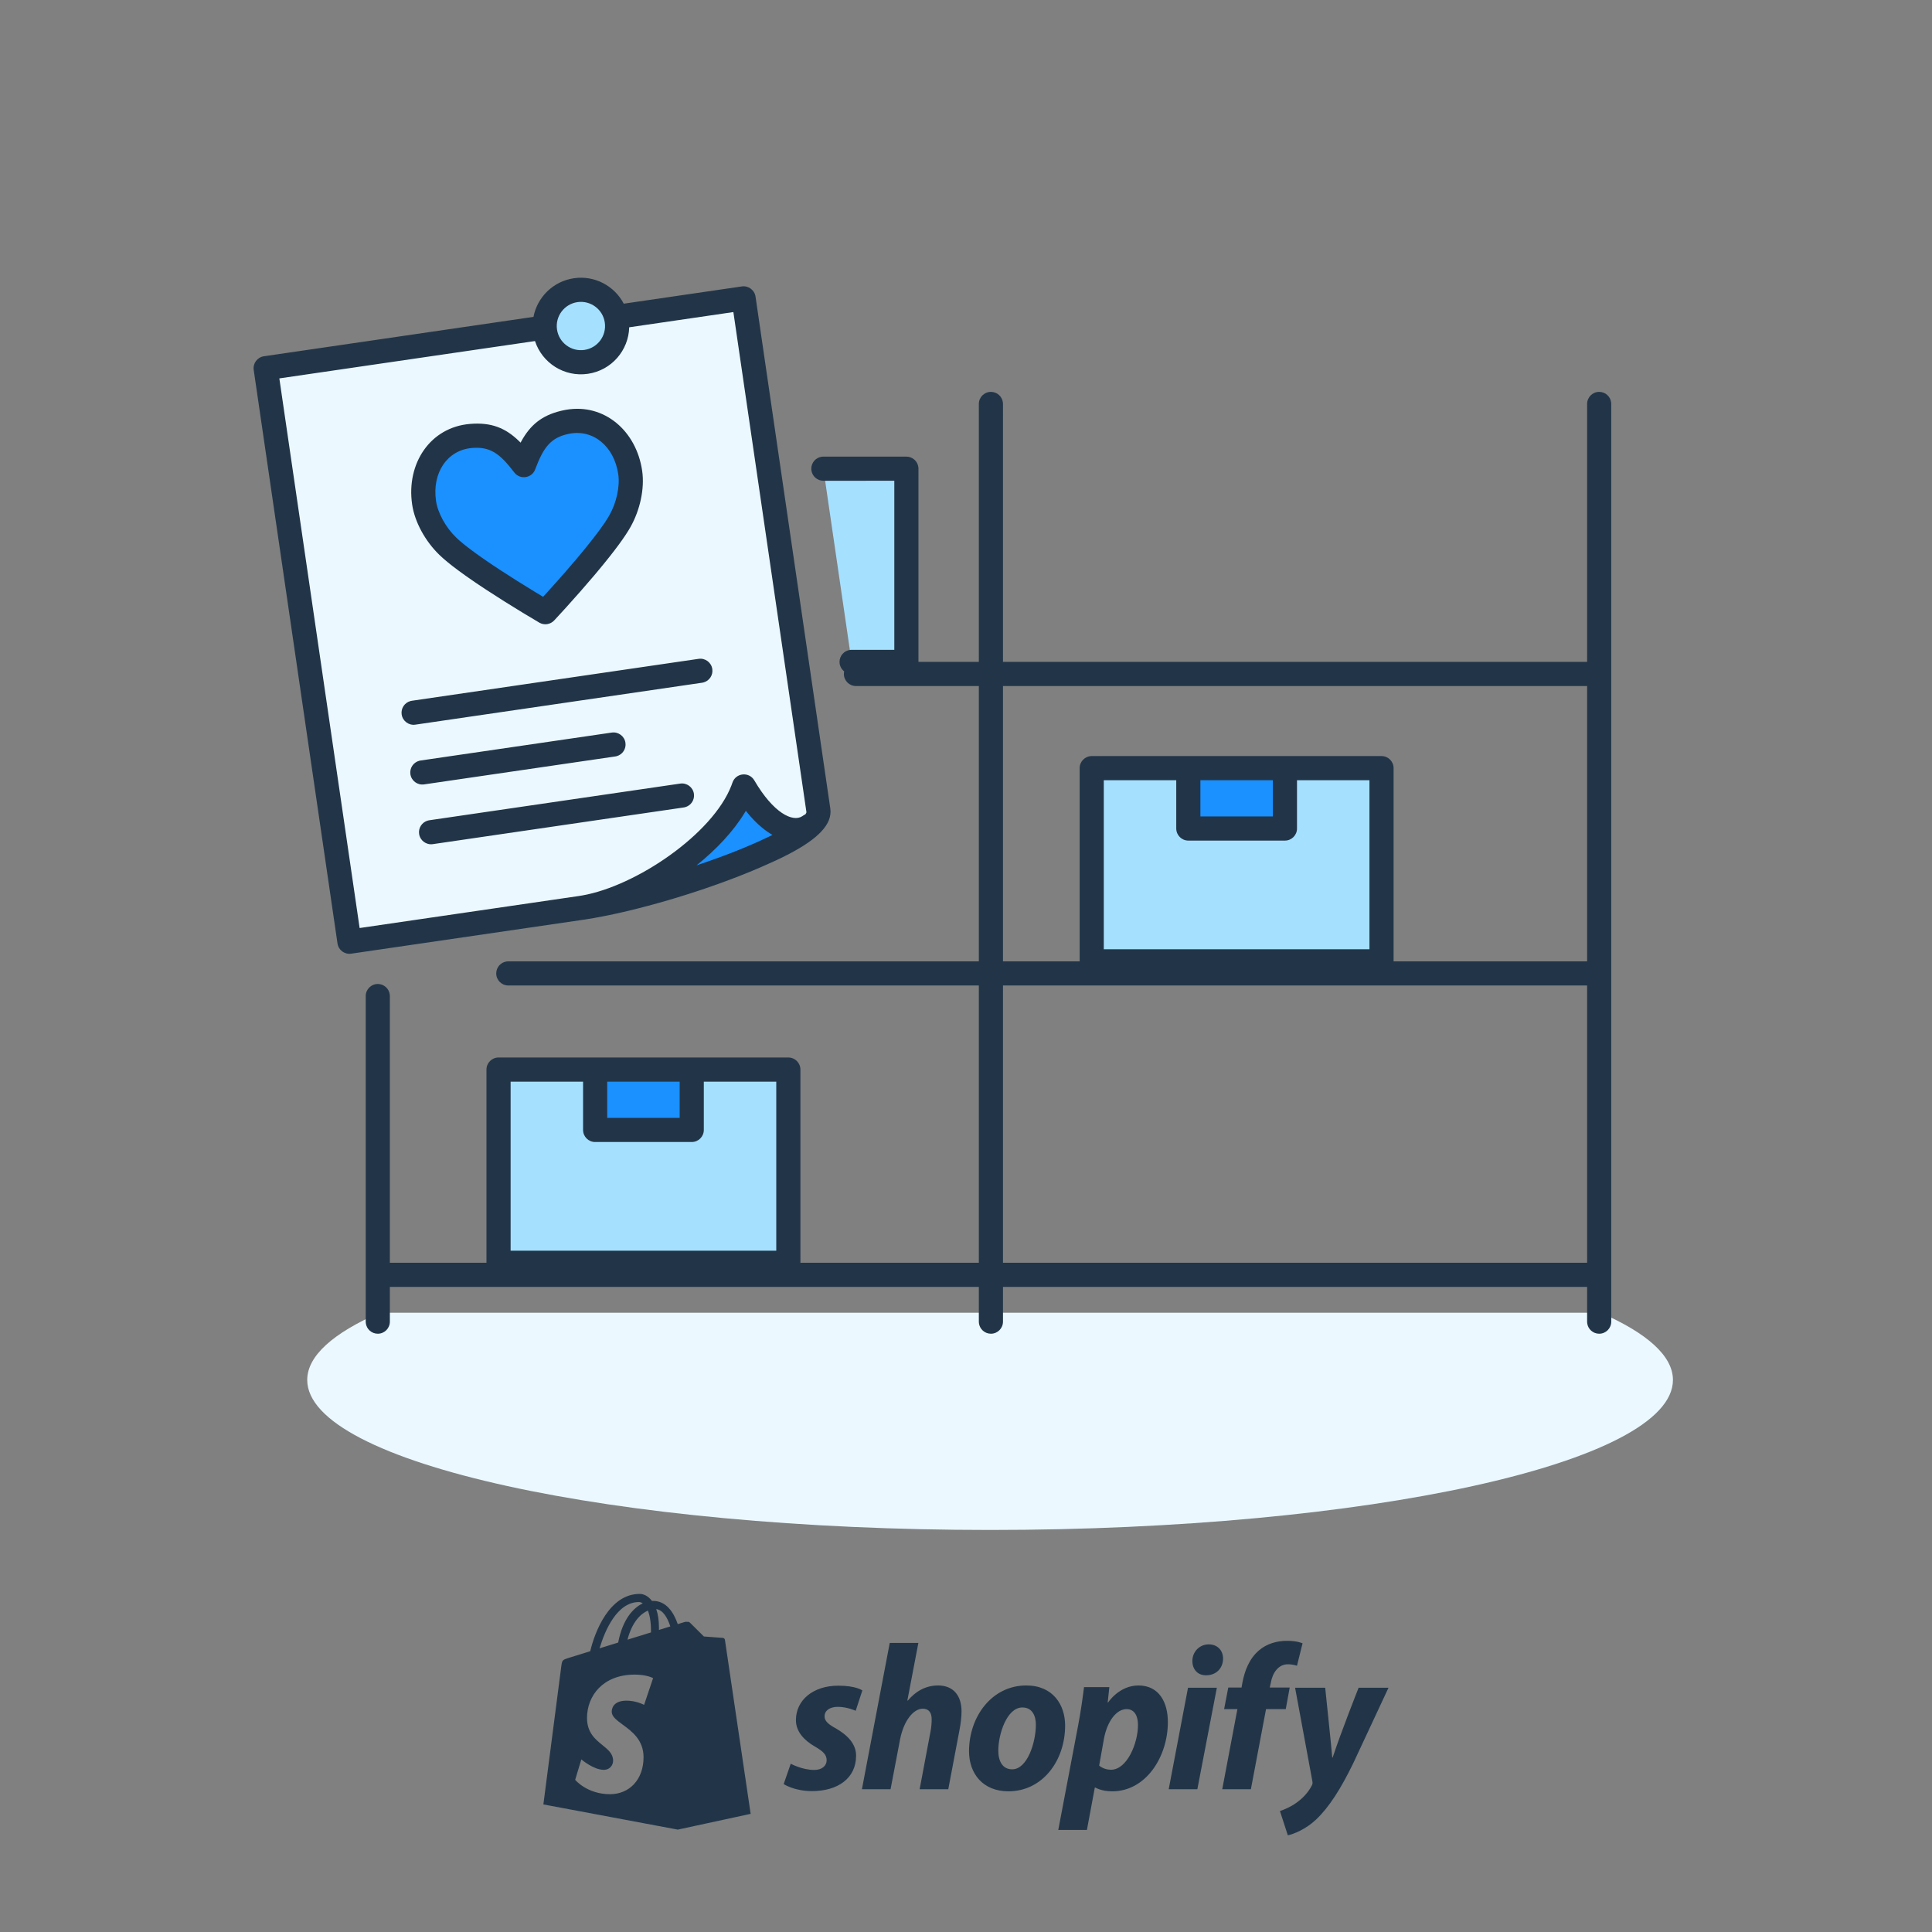
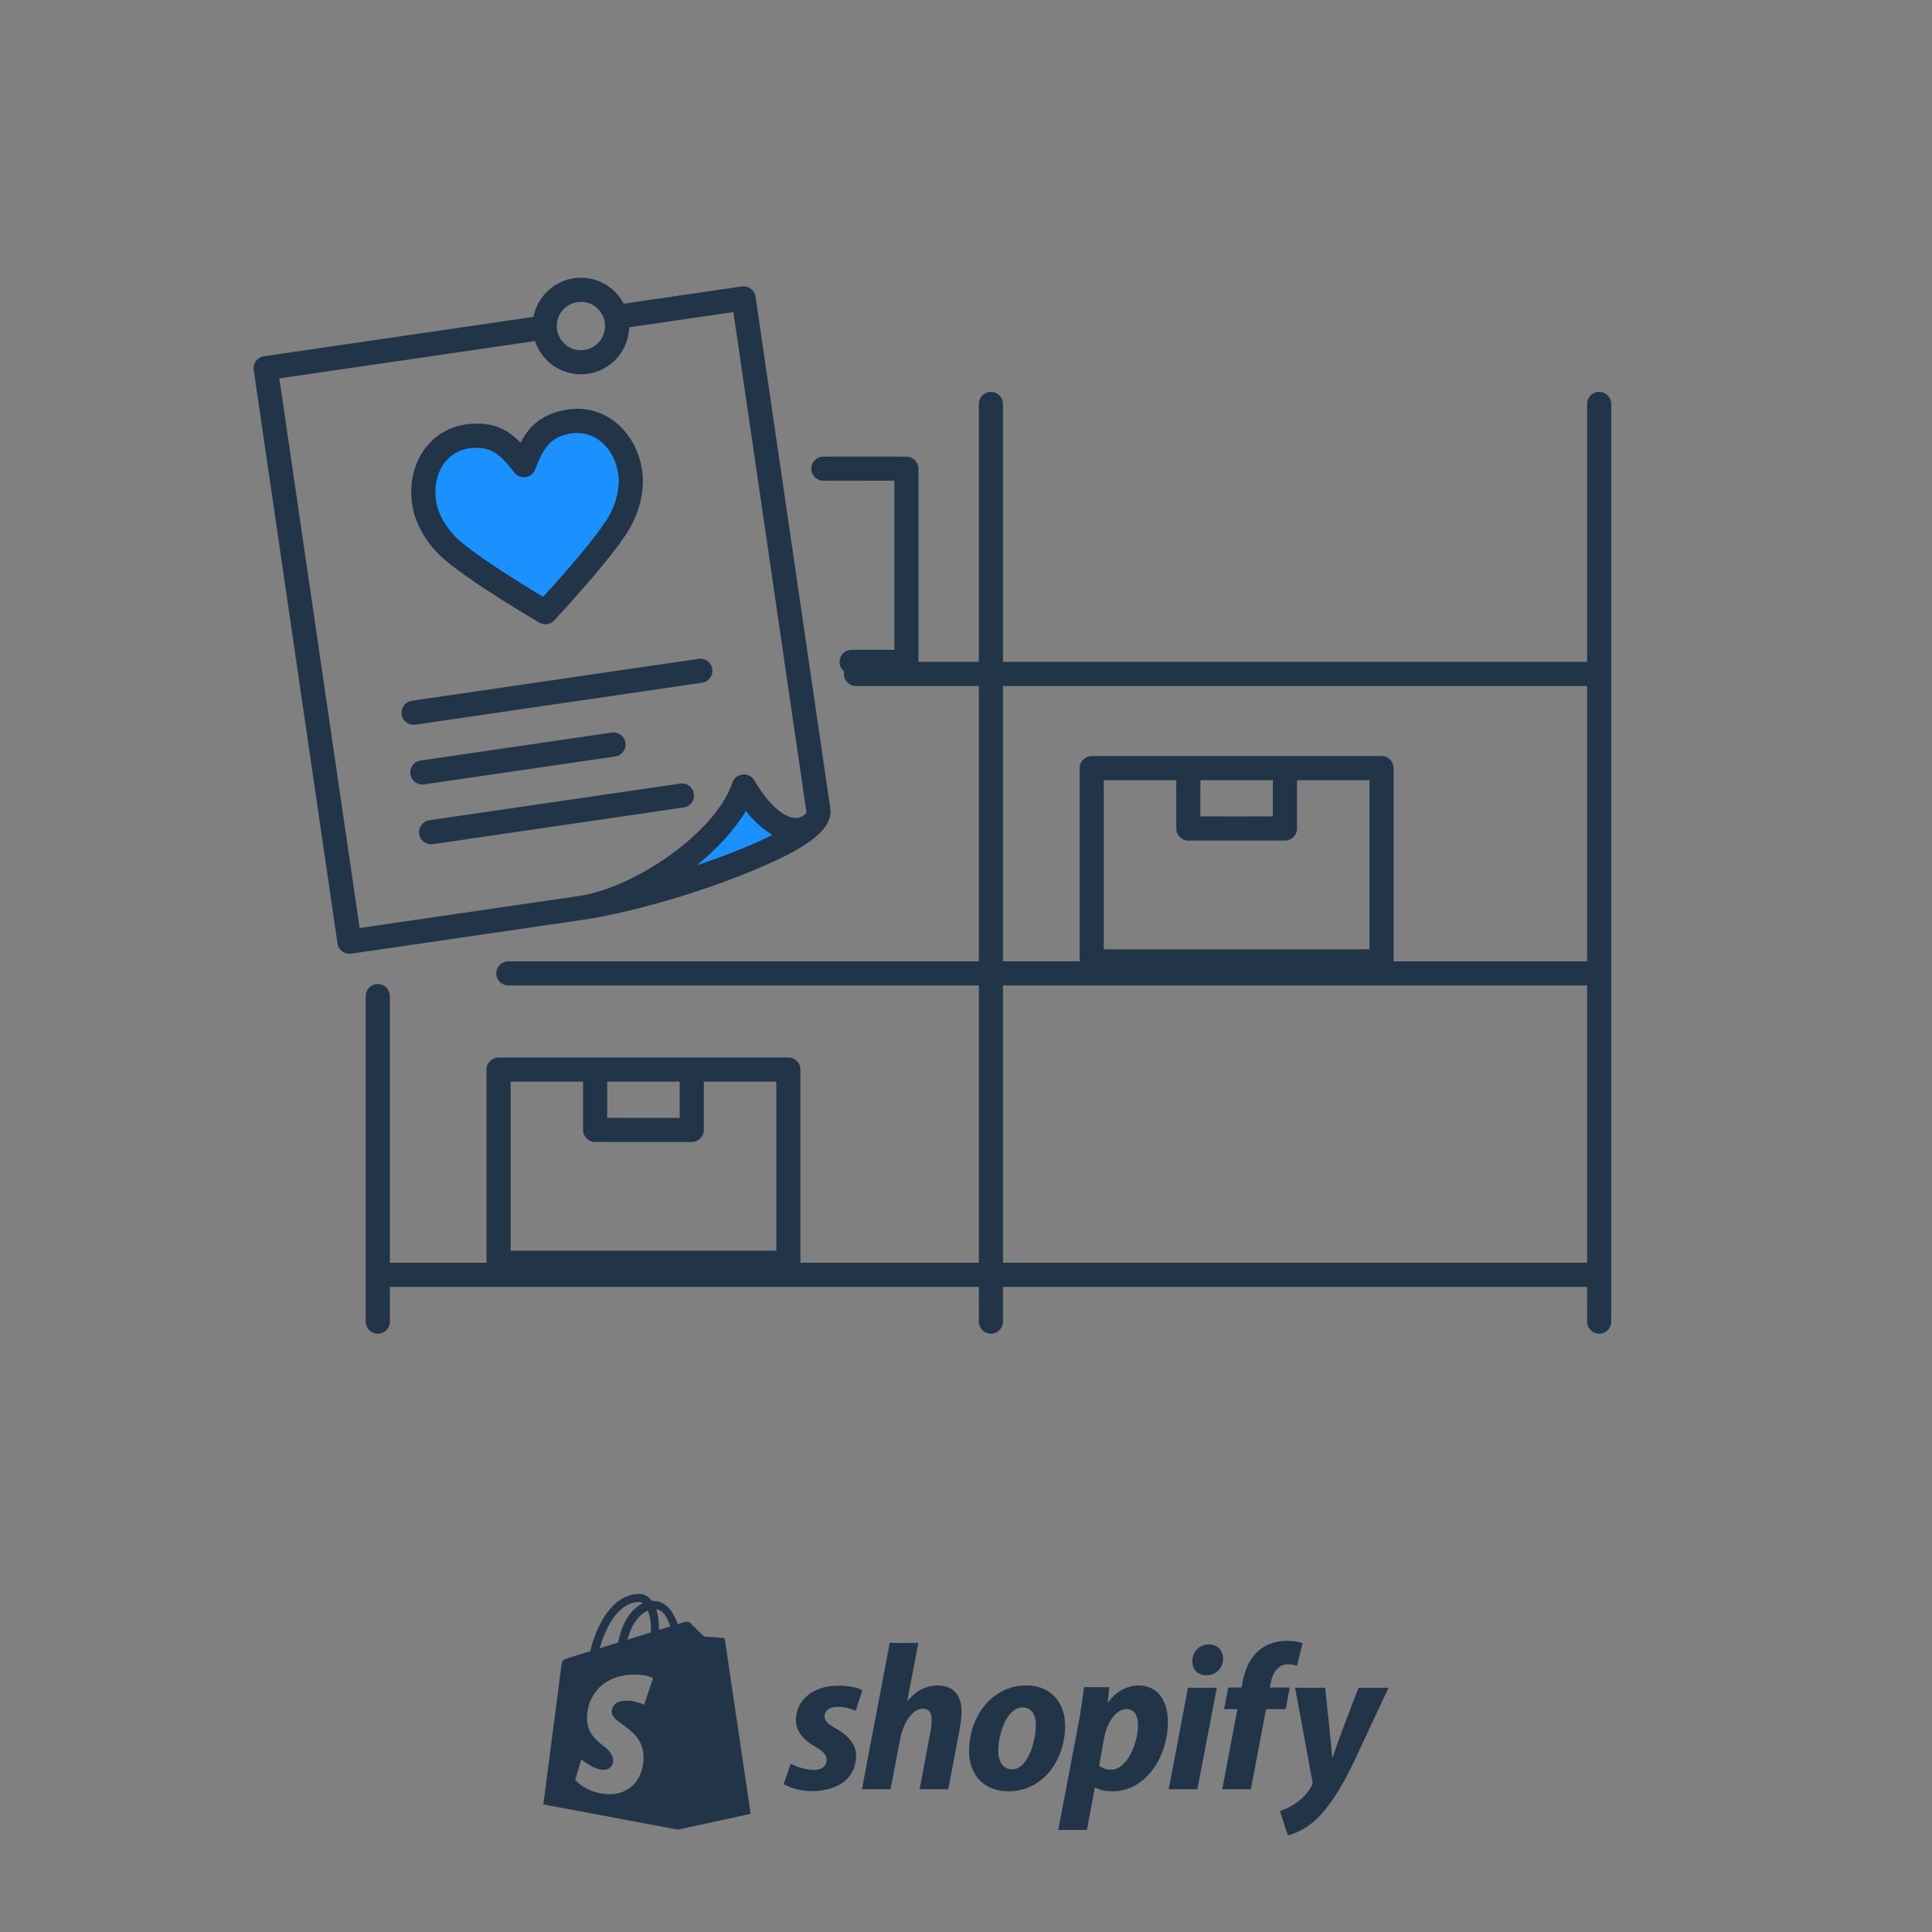
<svg xmlns="http://www.w3.org/2000/svg" width="160" height="160" viewBox="0 0 160 160" fill="none">
  <rect x="0" y="0" width="160" height="160" fill="#808080" stroke="none" />
  <path fill-rule="evenodd" clip-rule="evenodd" d="M54.571 134.984C54.572 134.918 54.572 134.853 54.572 134.781C54.572 134.159 54.485 133.657 54.347 133.26C54.904 133.33 55.275 133.963 55.513 134.692C55.234 134.779 54.916 134.878 54.571 134.984ZM53.342 141.189C53.342 141.189 52.69 140.84 51.891 140.84C50.72 140.84 50.661 141.575 50.661 141.761C50.661 142.16 51.072 142.462 51.57 142.827C52.332 143.386 53.296 144.094 53.296 145.526C53.296 147.387 52.114 148.587 50.521 148.587C48.61 148.587 47.633 147.398 47.633 147.398L48.144 145.707C48.144 145.707 49.149 146.569 49.997 146.569C50.55 146.569 50.776 146.133 50.776 145.815C50.776 145.237 50.361 144.901 49.894 144.524C49.297 144.04 48.615 143.489 48.615 142.272C48.615 140.448 49.924 138.684 52.565 138.684C53.583 138.684 54.086 138.976 54.086 138.976L53.342 141.189ZM52.908 132.675C53.017 132.675 53.127 132.713 53.231 132.784C52.425 133.164 51.559 134.12 51.194 136.03C50.906 136.119 50.622 136.207 50.346 136.292L50.344 136.293L49.656 136.506C50.084 135.05 51.099 132.675 52.908 132.675ZM53.912 135.079C53.912 135.099 53.912 135.118 53.911 135.136V135.136V135.136V135.136V135.136V135.136V135.136V135.136C53.911 135.154 53.911 135.171 53.911 135.189C53.299 135.379 52.633 135.585 51.966 135.791C52.34 134.345 53.042 133.647 53.656 133.383C53.811 133.772 53.912 134.328 53.912 135.079ZM60.035 135.801C60.021 135.703 59.935 135.649 59.864 135.643C59.794 135.637 58.293 135.526 58.293 135.526C58.293 135.526 57.251 134.491 57.136 134.377C57.093 134.334 57.036 134.312 56.975 134.302V134.319C56.872 134.301 56.767 134.306 56.712 134.322L56.667 134.336L56.666 134.336L56.666 134.336L56.666 134.336C56.583 134.362 56.396 134.42 56.129 134.503C55.781 133.501 55.166 132.58 54.086 132.58C54.066 132.58 54.045 132.581 54.025 132.582L53.994 132.583C53.687 132.177 53.306 132 52.977 132C50.46 132 49.257 135.148 48.88 136.747C47.901 137.05 47.207 137.265 47.118 137.293C46.572 137.464 46.554 137.482 46.483 137.996C46.428 138.386 45 149.435 45 149.435L56.133 151.521L62.166 150.216C62.166 150.216 60.049 135.899 60.035 135.801ZM69.198 143.124C68.596 142.797 68.287 142.522 68.287 142.144C68.287 141.663 68.717 141.353 69.387 141.353C70.168 141.353 70.865 141.68 70.865 141.68L71.416 139.996C71.416 139.996 70.91 139.6 69.422 139.6C67.35 139.6 65.915 140.786 65.915 142.454C65.915 143.399 66.585 144.121 67.479 144.637C68.201 145.049 68.459 145.341 68.459 145.771C68.459 146.218 68.097 146.579 67.427 146.579C66.428 146.579 65.485 146.063 65.485 146.063L64.901 147.748C64.901 147.748 65.772 148.332 67.238 148.332C69.37 148.332 70.899 147.284 70.899 145.393C70.899 144.379 70.126 143.657 69.198 143.124ZM75.179 140.838C75.816 140.082 76.64 139.583 77.689 139.583C78.926 139.583 79.631 140.391 79.631 141.732C79.631 142.144 79.563 142.763 79.46 143.279L78.532 148.178H76.16L77.053 143.434C77.122 143.107 77.157 142.711 77.157 142.385C77.157 141.869 76.95 141.508 76.418 141.508C75.661 141.508 74.853 142.471 74.543 144.035L73.752 148.178H71.38L73.684 136.06H76.056L75.145 140.821L75.179 140.838ZM83.826 146.527C83.018 146.527 82.675 145.84 82.675 144.98C82.675 143.622 83.379 141.405 84.669 141.405C85.511 141.405 85.786 142.127 85.786 142.831C85.786 144.293 85.081 146.527 83.826 146.527ZM84.995 139.583C82.141 139.583 80.251 142.161 80.251 145.032C80.251 146.871 81.386 148.349 83.516 148.349C86.318 148.349 88.209 145.84 88.209 142.9C88.209 141.198 87.213 139.583 84.995 139.583ZM91.028 146.218C91.028 146.218 91.392 146.562 92.008 146.562C93.332 146.562 94.243 144.379 94.243 142.849C94.243 142.213 94.019 141.542 93.297 141.542C92.472 141.542 91.698 142.522 91.424 144L91.028 146.218ZM91.767 140.993C91.767 140.993 92.677 139.583 94.278 139.583C96.013 139.583 96.718 141.01 96.718 142.608C96.718 145.496 94.897 148.35 92.112 148.35C91.206 148.35 90.719 148.04 90.719 148.04H90.668L90.014 151.547H87.642L89.291 142.866C89.481 141.886 89.671 140.58 89.773 139.721H91.871L91.734 140.993H91.767ZM100.104 136.179C99.348 136.179 98.747 136.781 98.747 137.554C98.747 138.259 99.193 138.74 99.864 138.74H99.898C100.637 138.74 101.273 138.242 101.291 137.365C101.291 136.678 100.826 136.179 100.104 136.179ZM99.159 148.177H96.787L98.386 139.771H100.775L99.159 148.177ZM106.808 139.754H105.158L105.244 139.359C105.381 138.551 105.863 137.829 106.653 137.829C107.076 137.829 107.41 137.95 107.41 137.95L107.873 136.093C107.873 136.093 107.46 135.886 106.584 135.886C105.742 135.886 104.9 136.128 104.264 136.677C103.455 137.365 103.078 138.363 102.888 139.359L102.82 139.754H101.72L101.376 141.542H102.476L101.221 148.177H103.593L104.848 141.542H106.481L106.808 139.754ZM110.366 145.548C111.032 143.508 112.514 139.772 112.514 139.772H114.99L112.084 145.995C111.053 148.126 110.056 149.69 108.974 150.705C108.131 151.495 107.134 151.891 106.653 151.994L105.999 149.982C106.395 149.845 106.894 149.639 107.34 149.312C107.891 148.934 108.355 148.418 108.629 147.885C108.699 147.765 108.715 147.662 108.681 147.49L107.254 139.772H109.747C109.747 139.772 110.285 144.891 110.331 145.548H110.366Z" fill="#223548" />
-   <path fill-rule="evenodd" clip-rule="evenodd" d="M132.544 108.713H31.445C27.613 110.389 25.443 112.279 25.443 114.281C25.443 121.143 50.762 126.705 81.994 126.705C113.227 126.705 138.546 121.143 138.546 114.281C138.546 112.279 136.376 110.389 132.544 108.713Z" fill="#EBF8FF" />
-   <path fill-rule="evenodd" clip-rule="evenodd" d="M68.188 38.815H75.063V54.815H70.526L68.188 38.815ZM41.287 104.577H65.287V88.577H41.287V104.577ZM114.412 79.614H90.412V63.614H114.412V79.614Z" fill="#A6E0FF" />
-   <path fill-rule="evenodd" clip-rule="evenodd" d="M106.412 68.614H98.412V63.614H106.412V68.614ZM57.287 93.577H49.287V88.577H57.287V93.577Z" fill="#1B90FF" />
-   <path fill-rule="evenodd" clip-rule="evenodd" d="M67.772 67.099L61.58 24.711L22 30.494L28.939 77.99L48.108 75.189C53.69 74.373 68.166 69.79 67.772 67.099Z" fill="#EBF8FF" />
  <path fill-rule="evenodd" clip-rule="evenodd" d="M67.587 67.773C66.922 69.135 64.201 69.573 61.605 65.133C59.866 70.288 52.143 74.599 48.107 75.189C53.763 74.363 65.914 70.495 67.587 67.773Z" fill="#1B90FF" />
  <path fill-rule="evenodd" clip-rule="evenodd" d="M45.164 50.699C45.164 50.699 50.011 45.524 51.345 43.149C51.964 42.048 52.389 40.479 52.191 39.13C51.8 36.451 49.657 34.366 46.881 34.953C44.557 35.443 43.853 37.269 43.385 38.52C42.577 37.456 41.381 35.908 39.014 36.102C36.185 36.334 34.728 38.945 35.119 41.624C35.316 42.973 36.172 44.354 37.081 45.233C39.039 47.127 45.164 50.699 45.164 50.699Z" fill="#1B90FF" />
-   <path fill-rule="evenodd" clip-rule="evenodd" d="M51.076 26.566C51.315 28.206 50.18 29.729 48.541 29.968C46.902 30.208 45.379 29.073 45.139 27.433C44.899 25.795 46.034 24.271 47.674 24.031C49.313 23.792 50.837 24.926 51.076 26.566Z" fill="#A6E0FF" />
  <path fill-rule="evenodd" clip-rule="evenodd" d="M44.306 28.245L23.134 31.338L29.783 76.855L47.941 74.203L47.963 74.199L48.223 74.157C52.686 73.376 59.031 69.067 60.573 65.049L60.658 64.813C60.932 64 62.036 63.887 62.469 64.628C64.056 67.343 65.652 68.109 66.44 67.595L66.491 67.559C66.558 67.51 66.627 67.472 66.695 67.441C66.76 67.361 66.79 67.294 66.783 67.243L60.735 25.845L52.108 27.105C52.059 29.017 50.642 30.673 48.687 30.958C46.731 31.244 44.9 30.063 44.306 28.245ZM51.656 25.15L61.436 23.721C61.982 23.641 62.49 24.02 62.57 24.566L68.762 66.954C68.953 68.26 67.736 69.472 65.339 70.725L64.843 70.976C64.758 71.018 64.672 71.06 64.584 71.103L64.042 71.356L63.666 71.523C63.472 71.612 63.273 71.701 63.07 71.789L62.341 72.1C62.217 72.152 62.092 72.204 61.965 72.255L61.196 72.562L60.404 72.865L59.594 73.163C59.457 73.212 59.32 73.261 59.182 73.31L58.35 73.598C58.211 73.645 58.07 73.692 57.93 73.739L57.084 74.015C56.943 74.06 56.801 74.105 56.659 74.149L55.808 74.41C55.666 74.453 55.524 74.495 55.382 74.537L54.533 74.78L53.69 75.011L52.856 75.228L52.035 75.431C51.9 75.463 51.765 75.495 51.631 75.526L50.837 75.703L50.064 75.863C49.486 75.978 48.93 76.076 48.404 76.156L48.319 76.168L48.253 76.178L29.084 78.979C28.537 79.059 28.029 78.681 27.95 78.134L21.011 30.638C20.931 30.092 21.309 29.584 21.856 29.504L44.179 26.242C44.493 24.619 45.801 23.295 47.531 23.042C49.26 22.79 50.892 23.684 51.656 25.15ZM50.087 26.711C50.247 27.804 49.49 28.82 48.398 28.979C47.305 29.139 46.289 28.382 46.129 27.289C45.969 26.197 46.726 25.181 47.82 25.021C48.912 24.862 49.928 25.618 50.087 26.711ZM63.678 69.289L63.971 69.145L63.839 69.066C63.179 68.66 62.521 68.072 61.894 67.307L61.766 67.147L61.673 67.305C60.734 68.852 59.323 70.35 57.684 71.666C57.941 71.581 58.195 71.494 58.448 71.406L59.378 71.076L59.833 70.909L60.455 70.674L61.055 70.438L61.631 70.203L62.182 69.97L62.708 69.739L63.207 69.511L63.678 69.289ZM82.063 32.453C82.576 32.453 82.999 32.839 83.056 33.337L83.063 33.453V54.815H131.437V33.453C131.437 32.901 131.885 32.453 132.437 32.453C132.95 32.453 133.373 32.839 133.43 33.337L133.437 33.453V55.815V80.614V105.577V109.453C133.437 110.005 132.989 110.453 132.437 110.453C131.924 110.453 131.502 110.067 131.444 109.57L131.437 109.453V106.577H83.063V109.453C83.063 110.005 82.615 110.453 82.063 110.453C81.55 110.453 81.128 110.067 81.07 109.57L81.063 109.453V106.577H32.287V109.453C32.287 110.006 31.839 110.453 31.287 110.453C30.774 110.453 30.351 110.067 30.294 109.57L30.287 109.453V82.489C30.287 81.937 30.734 81.489 31.287 81.489C31.8 81.489 32.222 81.875 32.28 82.373L32.287 82.489V104.577H40.287V104.577V88.577C40.287 88.025 40.735 87.577 41.287 87.577H49.287H57.287H65.287C65.839 87.577 66.287 88.025 66.287 88.577V104.577V104.577H81.063V81.614H42.095C41.543 81.614 41.095 81.167 41.095 80.614C41.095 80.102 41.481 79.679 41.978 79.621L42.095 79.614H81.063V56.815H70.887C70.335 56.815 69.887 56.367 69.887 55.815C69.887 55.742 69.895 55.67 69.91 55.602C69.676 55.419 69.526 55.134 69.526 54.815C69.526 54.302 69.912 53.879 70.409 53.821L70.526 53.815L74.063 53.814V39.814L68.188 39.815C67.675 39.815 67.253 39.428 67.195 38.931L67.188 38.815C67.188 38.302 67.574 37.879 68.072 37.821L68.188 37.815H75.063C75.576 37.815 75.999 38.201 76.056 38.698L76.063 38.815V54.815L81.063 54.815V33.453C81.063 32.901 81.511 32.453 82.063 32.453ZM42.287 89.577H48.287V93.577C48.287 94.129 48.735 94.577 49.287 94.577H57.287C57.839 94.577 58.287 94.129 58.287 93.577V89.577H64.287V103.577H42.287V89.577ZM50.287 89.577H56.287V92.577H50.287V89.577ZM83.063 56.815H131.437V79.614H115.412V79.614V63.614C115.412 63.062 114.964 62.614 114.412 62.614H106.412H98.412H90.412C89.86 62.614 89.412 63.062 89.412 63.614V79.614V79.614H83.063V56.815ZM97.412 64.614H91.412V78.614H113.412V64.614H107.412V68.614C107.412 69.166 106.964 69.614 106.412 69.614H98.412C97.86 69.614 97.412 69.166 97.412 68.614V64.614ZM105.412 64.614H99.412V67.614H105.412V64.614ZM83.063 81.614H131.437V104.577H83.063V81.614ZM51.797 61.513C51.717 60.967 51.209 60.588 50.663 60.668L34.832 62.982L34.717 63.006C34.233 63.135 33.913 63.609 33.987 64.116C34.067 64.663 34.574 65.041 35.121 64.961L50.952 62.647L51.066 62.624C51.55 62.495 51.871 62.021 51.797 61.513ZM56.333 64.893C56.88 64.813 57.387 65.191 57.467 65.737C57.541 66.245 57.221 66.719 56.737 66.848L56.623 66.871L35.843 69.909C35.297 69.988 34.789 69.61 34.709 69.064C34.635 68.556 34.956 68.082 35.44 67.953L35.554 67.93L56.333 64.893ZM58.99 55.407C58.91 54.86 58.402 54.482 57.856 54.562L34.108 58.034L33.993 58.058C33.51 58.187 33.189 58.661 33.263 59.168C33.343 59.715 33.851 60.093 34.397 60.013L58.145 56.541L58.26 56.517C58.743 56.388 59.064 55.914 58.99 55.407ZM46.431 34.03L46.675 33.975L46.891 33.934C50.046 33.392 52.7 35.685 53.181 38.985C53.4 40.477 52.996 42.254 52.218 43.639C51.985 44.052 51.66 44.541 51.249 45.1L50.877 45.596L50.465 46.124L50.014 46.685L49.486 47.325L49.187 47.681C48.466 48.532 47.695 49.408 46.925 50.26L46.726 50.479L45.895 51.383C45.576 51.723 45.064 51.798 44.661 51.563L43.29 50.743C42.264 50.12 41.237 49.477 40.278 48.847L39.642 48.425L39.337 48.219L38.751 47.814C38.657 47.748 38.565 47.683 38.475 47.619L37.959 47.244C37.794 47.123 37.638 47.004 37.49 46.89L37.071 46.556C36.808 46.34 36.58 46.139 36.387 45.952C35.244 44.847 34.348 43.261 34.13 41.769C33.638 38.393 35.622 35.377 38.933 35.106C40.685 34.962 41.86 35.438 42.989 36.535L43.113 36.658L43.166 36.559C43.901 35.219 44.839 34.421 46.431 34.03ZM50.474 42.659C51.048 41.639 51.352 40.299 51.202 39.275C50.866 36.968 49.121 35.502 47.089 35.932C45.623 36.241 45.014 37.023 44.322 38.871C44.046 39.608 43.066 39.752 42.589 39.125C41.393 37.55 40.589 36.977 39.096 37.099C37.026 37.269 35.773 39.173 36.109 41.48C36.259 42.504 36.934 43.699 37.777 44.514C37.938 44.67 38.138 44.845 38.373 45.037L38.752 45.337C38.819 45.389 38.889 45.442 38.961 45.496L39.415 45.831C39.574 45.947 39.742 46.066 39.916 46.188L40.463 46.566C40.56 46.631 40.658 46.698 40.758 46.765L41.375 47.175C42.313 47.79 43.321 48.422 44.328 49.034L44.978 49.426L46.008 48.287C46.574 47.653 47.131 47.013 47.66 46.389L48.232 45.705L48.838 44.957L49.37 44.273C49.425 44.201 49.479 44.13 49.531 44.06L49.824 43.658L50.08 43.29L50.297 42.956L50.474 42.659Z" fill="#223548" />
</svg>